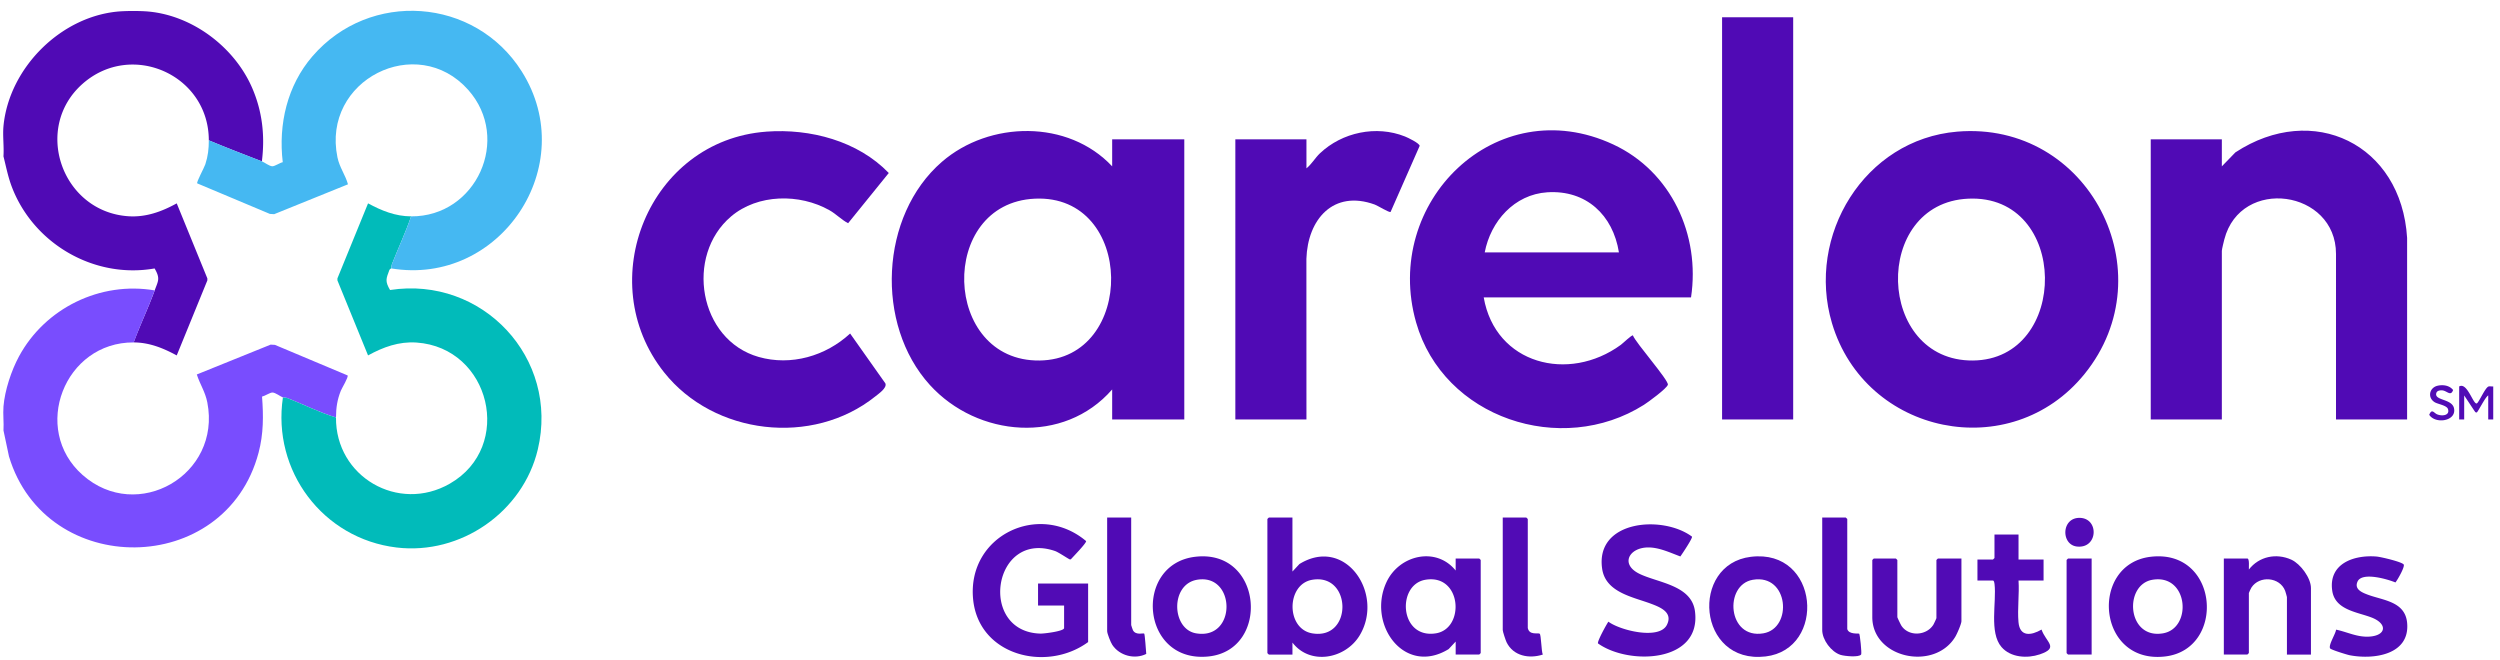
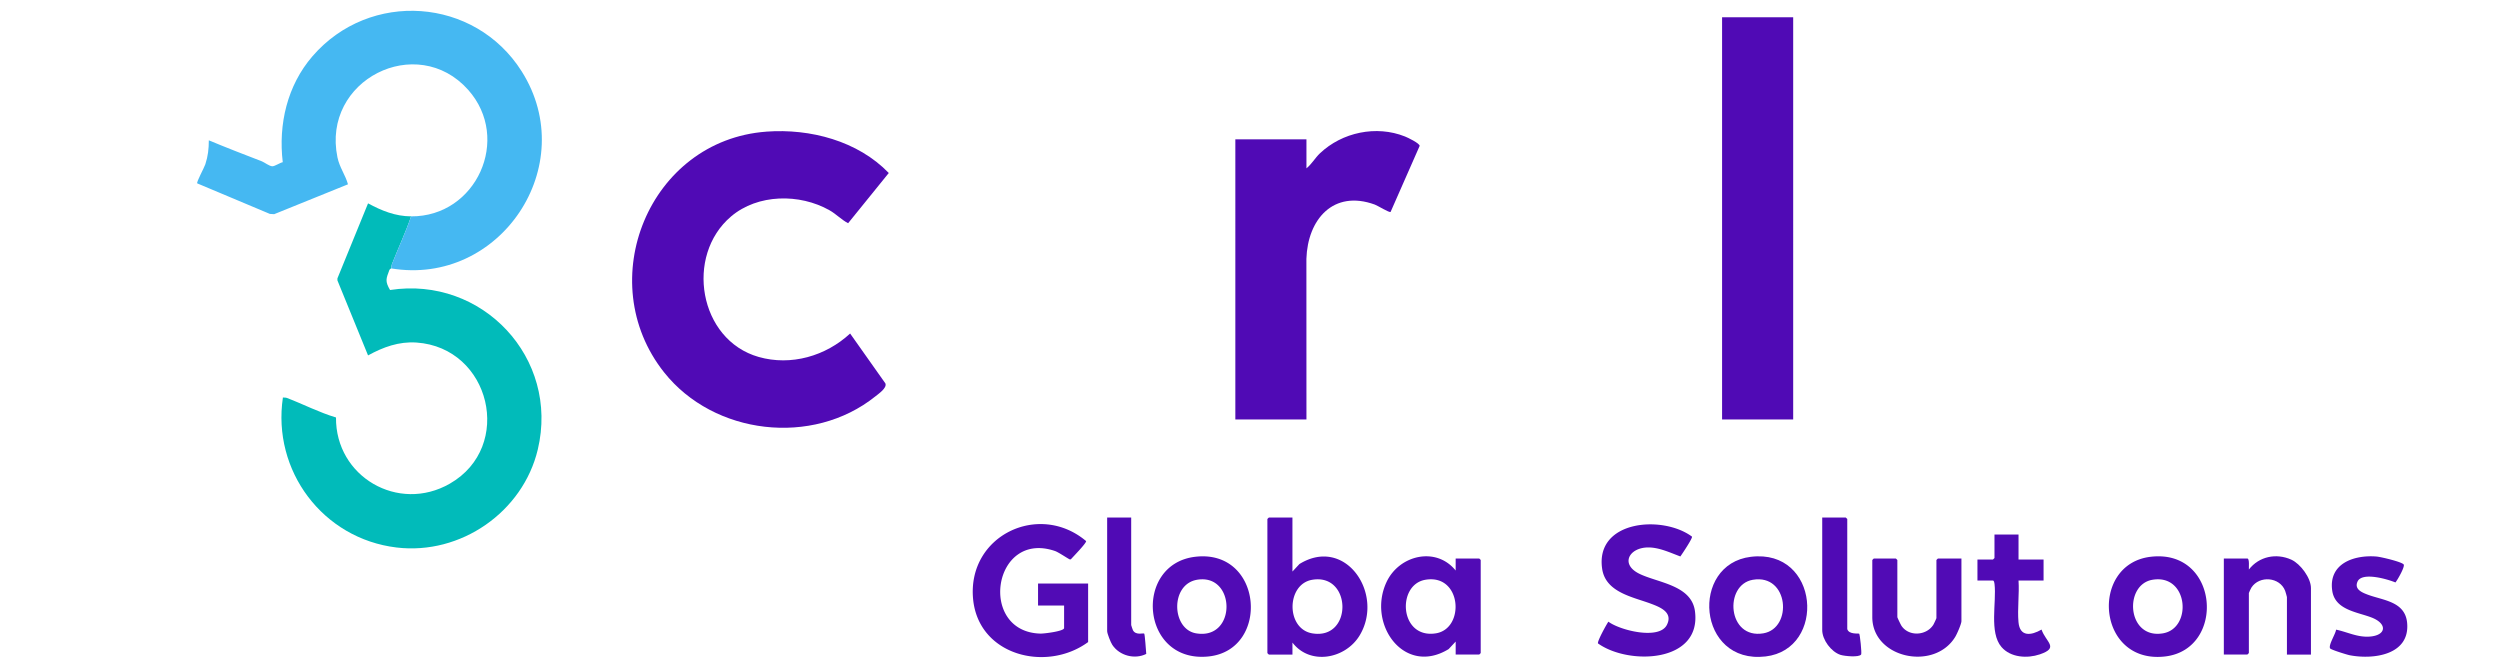
<svg xmlns="http://www.w3.org/2000/svg" width="197" height="52" fill="none">
-   <path fill="#500AB5" d="M9.588.888a18 18 0 0 1 1.815 0c3.605.203 7.033 2.746 8.458 6.018.813 1.867 1.027 3.789.775 5.808-1.4-.538-2.798-1.078-4.182-1.656 0-5.156-6.085-7.863-9.945-4.455C2.565 10.085 4.867 16.68 10.11 17.04c1.386.094 2.627-.36 3.816-1.015l2.414 5.913v.156l-2.414 5.913c-1.074-.58-2.145-1.017-3.393-1.025.509-1.382 1.153-2.716 1.657-4.099.275-.755.455-.932-.007-1.73-4.792.845-9.602-1.984-11.28-6.507-.281-.761-.431-1.545-.63-2.328.052-.764-.069-1.611 0-2.364C.705 5.302 4.905 1.152 9.588.888" />
-   <path fill="#794DFE" d="M12.192 22.884c-.504 1.383-1.148 2.717-1.657 4.099-5.455-.035-8.12 6.832-4.025 10.447 4.312 3.807 10.944-.002 9.827-5.718-.166-.849-.579-1.42-.828-2.204l5.819-2.352.336.02 5.726 2.407c.084.132-.448.993-.534 1.209-.287.726-.372 1.327-.38 2.103-1.326-.393-2.576-1.045-3.87-1.538-.118-.046-.253-.017-.313-.039-.193-.071-.589-.388-.828-.388-.189 0-.597.277-.816.322.116 1.518.12 2.937-.273 4.42-2.604 9.845-16.76 9.954-19.667.297l-.434-2.048c.037-.617-.049-1.283 0-1.893.103-1.268.618-2.826 1.222-3.943 2.056-3.803 6.405-5.935 10.694-5.201z" />
-   <path fill="#500AB5" d="M87.639 13.108v-2.13h5.683v22.075h-5.683v-2.365c-3.804 4.368-10.612 3.774-14.365-.352-4.33-4.763-3.946-13.347.948-17.584 3.743-3.241 9.947-3.35 13.417.356m-6.093 2.547c-7.664.355-7.302 12.846.372 12.753 7.61-.091 7.55-13.12-.373-12.753M133.253 23.436h-16.336c.918 5.274 6.698 6.737 10.804 3.738.167-.122.864-.8.953-.742.219.583 2.842 3.549 2.753 3.886-.079.294-1.557 1.376-1.891 1.586-6.511 4.109-15.798 1.044-17.947-6.498-2.692-9.451 6.294-18.325 15.536-14.022 4.571 2.128 6.87 7.134 6.128 12.051zm-5.682-3.548c-.467-2.943-2.58-4.933-5.646-4.735-2.594.168-4.461 2.283-4.929 4.735zM154.23 10.373c10.357-.868 16.503 11.098 10.036 19.092-5.815 7.188-17.288 4.805-19.906-3.997-2.049-6.894 2.553-14.482 9.871-15.095zm.867 5.282c-7.611.349-7.266 12.823.373 12.753s7.609-13.12-.373-12.753M189.68 33.054h-5.603V20.007c0-5.044-7.509-6.114-8.8-1.144-.044.17-.196.788-.196.907v13.284h-5.603V10.98h5.603v2.129l1.068-1.101c6.107-4.009 13.079-.658 13.531 6.738z" />
  <path fill="#500AB5" d="M60.395 10.372c3.452-.252 7.2.73 9.64 3.26l-3.203 3.957c-.523-.268-.938-.723-1.475-1.025-2.347-1.324-5.643-1.292-7.745.489-3.651 3.092-2.55 9.728 2.168 11.074 2.556.729 5.291-.07 7.21-1.846l2.78 3.933c.135.356-.513.798-.798 1.026-4.937 3.957-12.719 3.042-16.64-1.898-5.702-7.181-1.187-18.293 8.063-18.968z" />
  <path fill="#01BBBA" d="M32.395 17.05c-.435 1.273-1.01 2.492-1.503 3.744-.05.126-.043.271-.075.356-.004.01-.107.052-.138.135-.254.678-.35.872.056 1.567 7.27-1.12 13.36 5.359 11.643 12.567-1.173 4.929-6.077 8.33-11.126 7.724-5.812-.695-9.82-6.048-8.959-11.824.06.022.196-.006.313.038 1.295.494 2.545 1.146 3.87 1.539-.045 4.663 4.908 7.548 8.97 5.216 5.075-2.912 3.207-10.72-2.628-11.12-1.386-.094-2.627.36-3.816 1.015l-2.414-5.913v-.156l2.414-5.913c1.074.58 2.145 1.017 3.392 1.025z" />
  <path fill="#45B8F2" d="M30.817 21.15c.032-.085.025-.23.075-.357.492-1.252 1.068-2.47 1.503-3.744 5.141.032 7.927-6.117 4.496-9.971-4.039-4.537-11.56-.784-10.3 5.322.165.797.62 1.374.83 2.123l-5.817 2.354-.337-.021-5.726-2.407c-.07-.109.548-1.225.638-1.5.21-.639.276-1.223.276-1.892 1.384.578 2.782 1.118 4.182 1.656.197.076.591.389.829.389.188 0 .596-.277.815-.322-.357-2.995.355-6.044 2.34-8.346C29.14-.799 37.419-.214 41.11 5.624c4.699 7.433-1.715 16.959-10.292 15.525z" />
  <path fill="#500AB5" d="M141.303 1.361H135.7v31.693h5.603zM102.948 33.054h-5.603V10.98h5.603v2.286c.414-.337.678-.819 1.063-1.185 1.75-1.657 4.437-2.229 6.699-1.327.226.09 1.139.526 1.16.739l-2.292 5.208c-.108.069-1.002-.49-1.242-.58-3.269-1.191-5.295 1.167-5.392 4.276z" />
  <path fill="#510BB5" d="M83.85 47.718h-2.052v-1.735h3.946v4.612c-3.284 2.41-8.651 1.069-9.065-3.4-.462-4.988 5.19-7.69 8.906-4.558.036.154-1.013 1.222-1.184 1.419-.03.029-.063.03-.101.024-.074-.011-.886-.564-1.161-.658-4.91-1.688-6.1 6.383-1.147 6.506.275.007 1.859-.184 1.859-.437v-1.774zM101.844 40.78v4.258l.551-.592c3.628-2.238 6.704 2.35 4.752 5.614-1.112 1.86-3.904 2.4-5.302.575v.947H99.99a1 1 0 0 1-.12-.118V40.9a.8.8 0 0 1 .12-.118h1.854zm1.557 4.907c-2.046.348-2.08 3.865 0 4.22 3.213.547 3.139-4.755 0-4.22M133.327 42.285c.073.104-.774 1.369-.915 1.563-.813-.299-1.697-.732-2.593-.709-1.451.038-2.155 1.324-.645 2.07 1.447.716 4.114.887 4.388 2.949.542 4.08-5.223 4.277-7.638 2.544-.084-.145.663-1.493.817-1.715.898.68 3.996 1.457 4.608.258.501-.983-.511-1.393-1.233-1.665-1.434-.54-3.594-.892-3.866-2.76-.558-3.833 4.764-4.256 7.078-2.535zM114.707 51.58v-1.025l-.552.592c-3.501 2.15-6.45-1.965-4.895-5.284.996-2.124 3.899-2.822 5.446-.906v-.946h1.855c.008 0 .119.11.119.118v7.331a1 1 0 0 1-.119.118h-1.854zm-2.388-5.894c-2.283.389-2.04 4.68.831 4.22 2.312-.371 2.038-4.71-.831-4.22M94.171 43.876c5.358-.647 5.941 7.339 1.073 7.852-5.361.566-5.957-7.262-1.073-7.852m.155 1.81c-2.127.366-2.01 3.89-.078 4.22 3.229.552 3.145-4.746.078-4.22M169.46 43.876c5.417-.654 5.969 7.29 1.153 7.853-5.395.633-5.976-7.27-1.153-7.853m.154 1.81c-2.284.388-2.011 4.707.83 4.22 2.33-.398 2.008-4.7-.83-4.22" />
  <path fill="#510BB5" d="M137.971 43.876c5.411-.654 5.973 7.289 1.154 7.853-5.392.633-5.981-7.27-1.154-7.853m.154 1.81c-2.299.392-2.001 4.706.83 4.22 2.332-.4 2.007-4.702-.83-4.22" />
  <path fill="#500AB5" d="M182.104 51.58h-1.894v-4.533c0-.03-.115-.424-.14-.491-.421-1.093-2.029-1.226-2.659-.255-.04.063-.2.398-.2.43v4.73c0 .008-.11.118-.119.118h-1.854v-7.568h1.854c.181 0 .107.71.119.867.799-1.031 2.154-1.314 3.343-.778.717.323 1.549 1.445 1.549 2.236v5.243z" />
  <path fill="#510BB5" d="M154.561 44.012v4.928c0 .227-.35 1.017-.489 1.246-1.654 2.716-6.535 1.686-6.535-1.562v-4.493a1 1 0 0 1 .119-.118h1.737a1 1 0 0 1 .118.118v4.493c0 .048.273.615.33.697.582.853 1.944.777 2.499-.078.045-.07.25-.505.25-.54v-4.572a1 1 0 0 1 .119-.118h1.854zM183.615 51.096c-.158-.25.438-1.158.468-1.48.894.185 1.674.615 2.64.548 1.324-.093 1.427-1.013.158-1.504-1.123-.434-2.879-.59-3.1-2.107-.312-2.144 1.708-2.844 3.49-2.698.331.027 1.987.415 2.139.626.117.164-.485 1.22-.65 1.417-.604-.254-2.631-.853-2.985-.072-.27.598.329.855.785 1.027 1.214.461 2.971.527 3.123 2.24.223 2.508-2.629 2.901-4.518 2.542-.218-.042-1.482-.433-1.55-.54z" />
  <path fill="#500AB5" d="M159.06 42.12v1.971h1.973v1.656h-1.973c.071 1.057-.096 2.232-.003 3.275.103 1.179.998 1.064 1.817.588.346 1.01 1.417 1.423-.135 1.953-.99.338-2.299.257-3.019-.576-.991-1.145-.381-3.528-.551-4.97-.009-.079-.036-.27-.123-.27h-1.223V44.09h1.223c.008 0 .119-.11.119-.118V42.12z" />
-   <path fill="#510BB5" d="M120.39 49.492c.126.585.79.355.936.444.119.072.129 1.401.247 1.644-1.077.351-2.323.118-2.855-.97-.073-.149-.302-.837-.302-.961V40.78h1.854c.008 0 .119.11.119.118v8.593z" />
  <path fill="#500AB5" d="M145.564 49.57c.127.446.896.326.939.364.063.053.215 1.545.156 1.636-.161.25-1.324.132-1.629.033-.736-.239-1.439-1.19-1.439-1.953V40.78h1.854c.009 0 .119.11.119.118v8.672M89.138 40.78v8.475c0 .023.118.376.14.413.232.419.827.198.885.258s.14 1.393.162 1.603c-.906.455-2.106.142-2.673-.71-.129-.193-.408-.89-.408-1.09V40.78z" />
-   <path fill="#510BB5" d="M164.821 44.012v7.568h-1.855a1 1 0 0 1-.118-.118v-7.331c0-.008.109-.118.118-.118zM163.847 40.808c1.575-.012 1.499 2.43-.172 2.26-1.272-.13-1.251-2.249.172-2.26M196.467 30.453v2.6h-.394v-1.892c-.224.104-.828 1.341-.908 1.341-.129 0-.121-.057-.185-.132l-.802-1.209v1.893h-.395v-2.602c.631-.36 1.097 1.41 1.381 1.34.161-.04.676-1.286.948-1.34.11-.022.24.01.354 0zM192.104 30.39c.424-.087.921-.02 1.201.346-.198.55-.493.02-.904.022-.17 0-.37.035-.421.222-.166.594 1.227.432 1.394 1.184.228 1.025-1.464 1.281-1.951.523.208-.51.365-.155.603-.046.366.168 1.038.124.877-.4-.093-.3-.789-.39-1.04-.54-.61-.366-.43-1.172.243-1.311z" />
</svg>